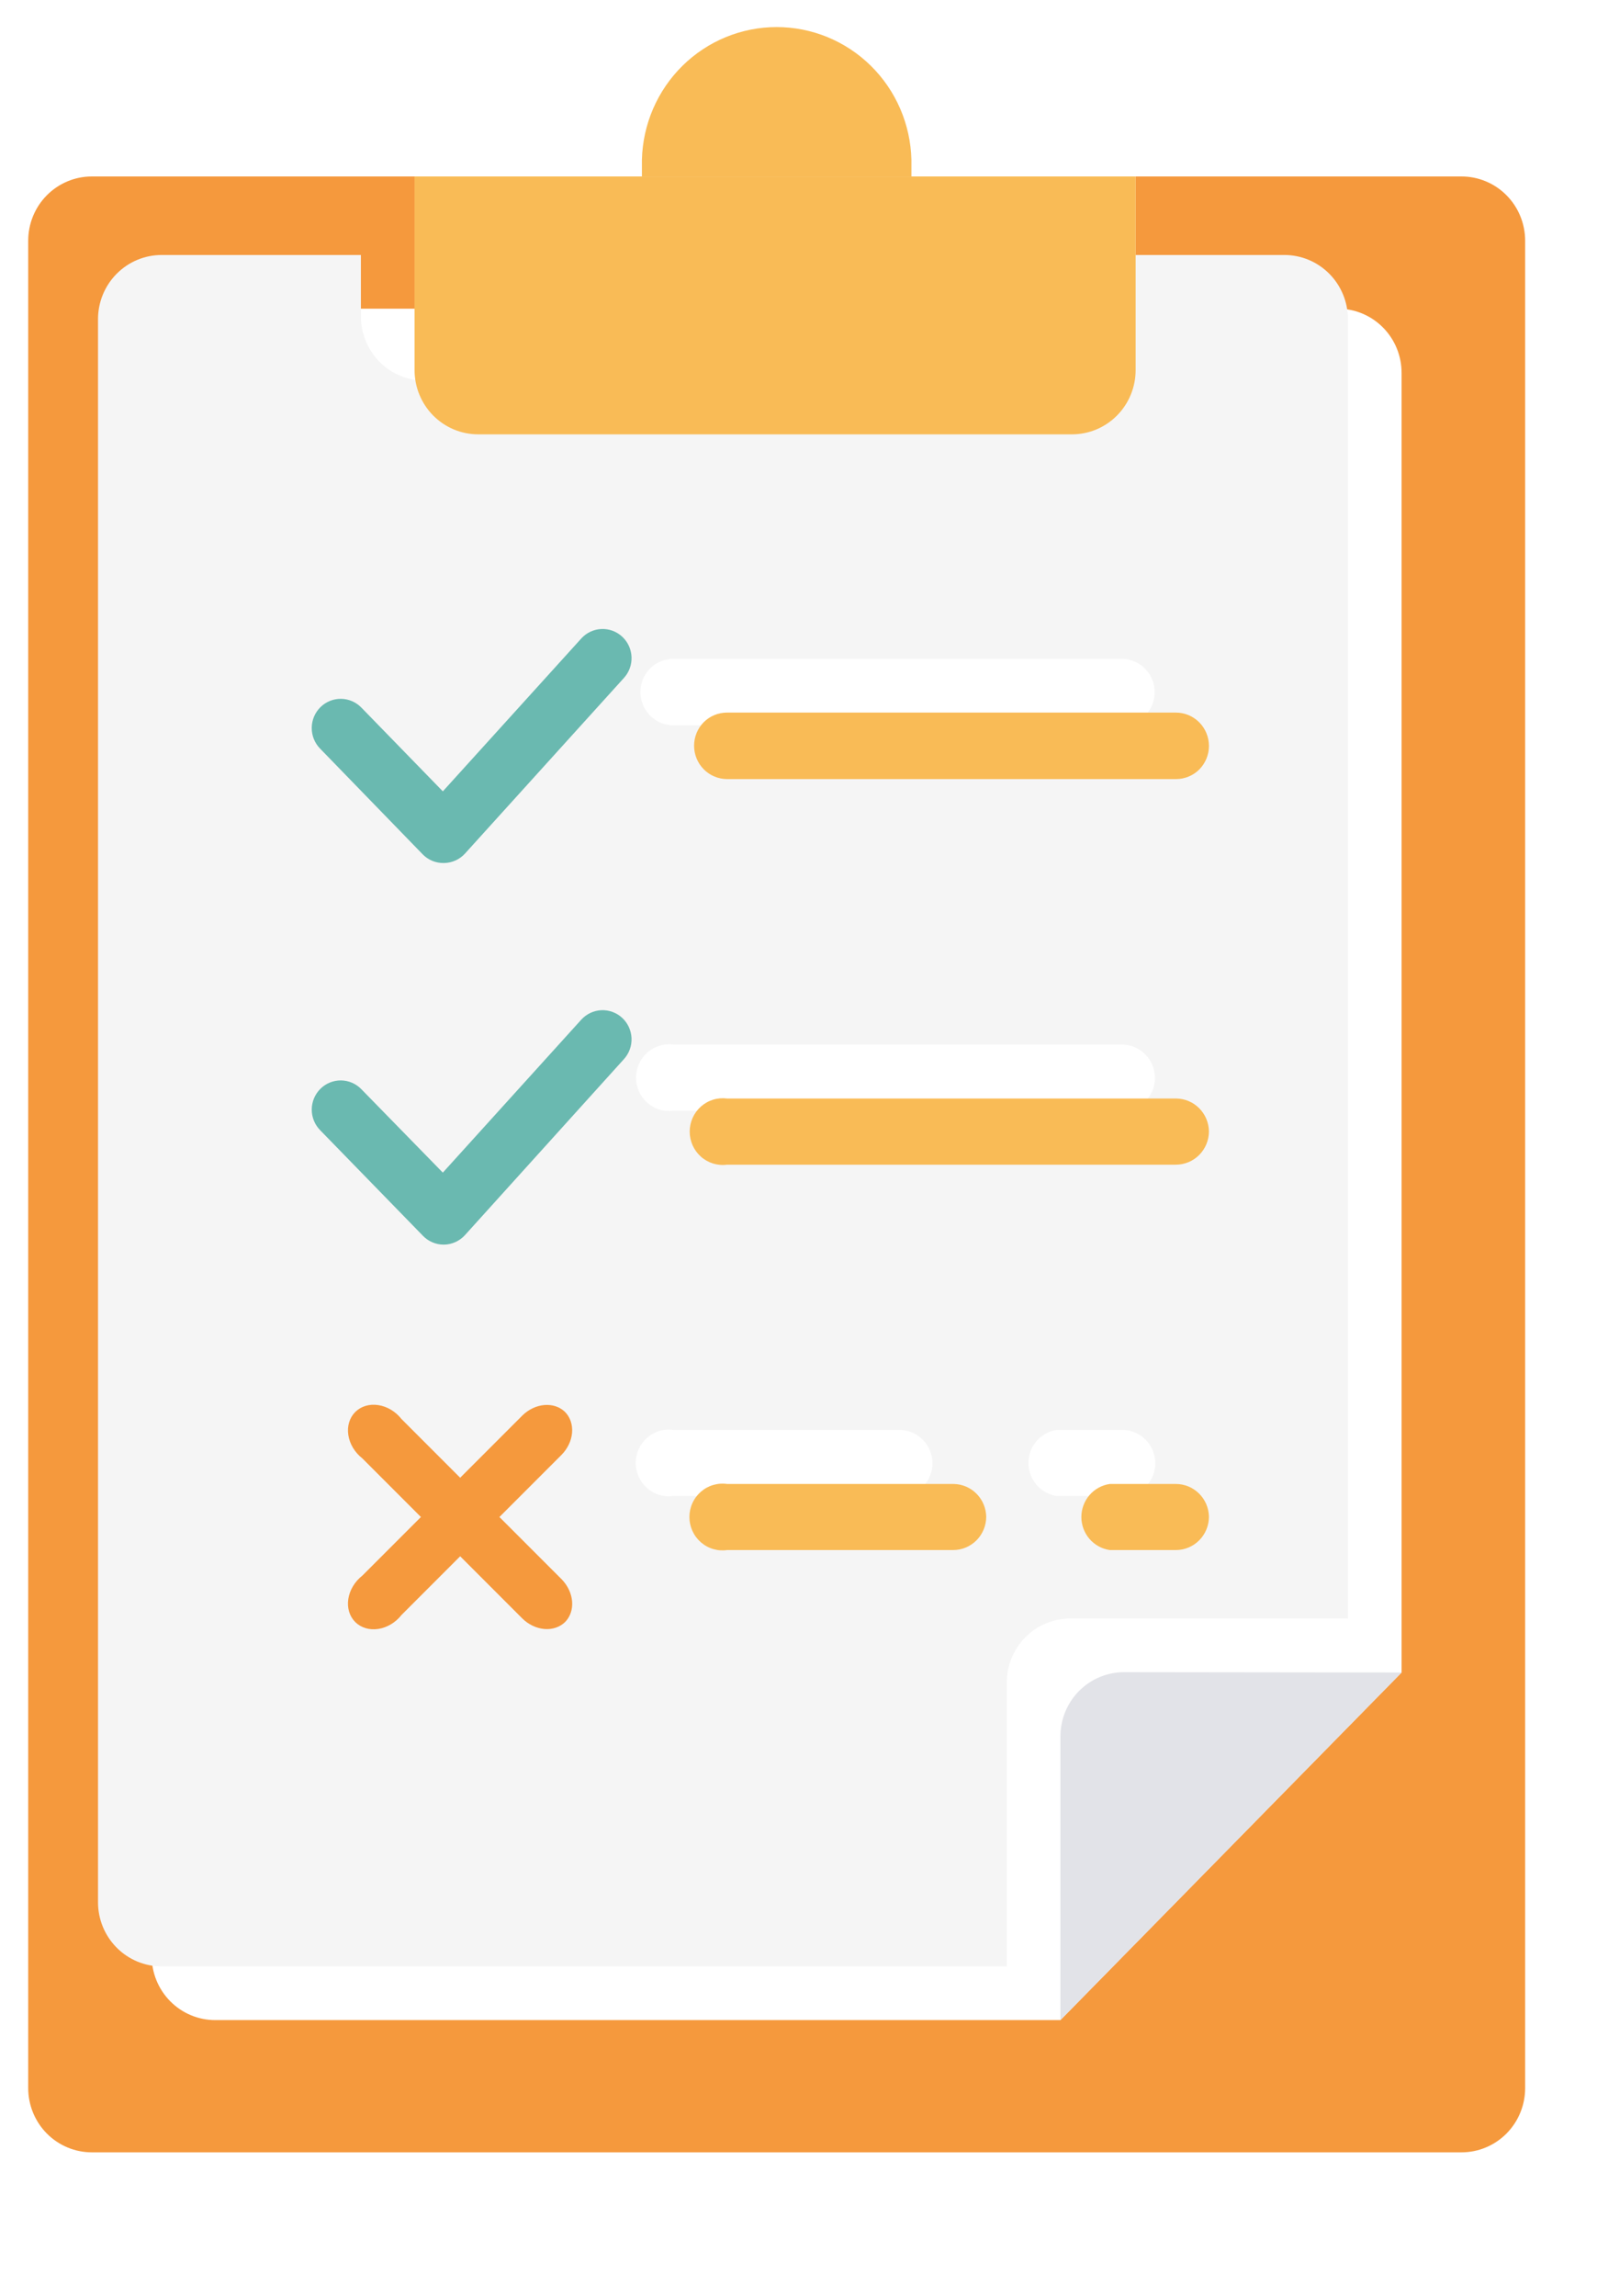
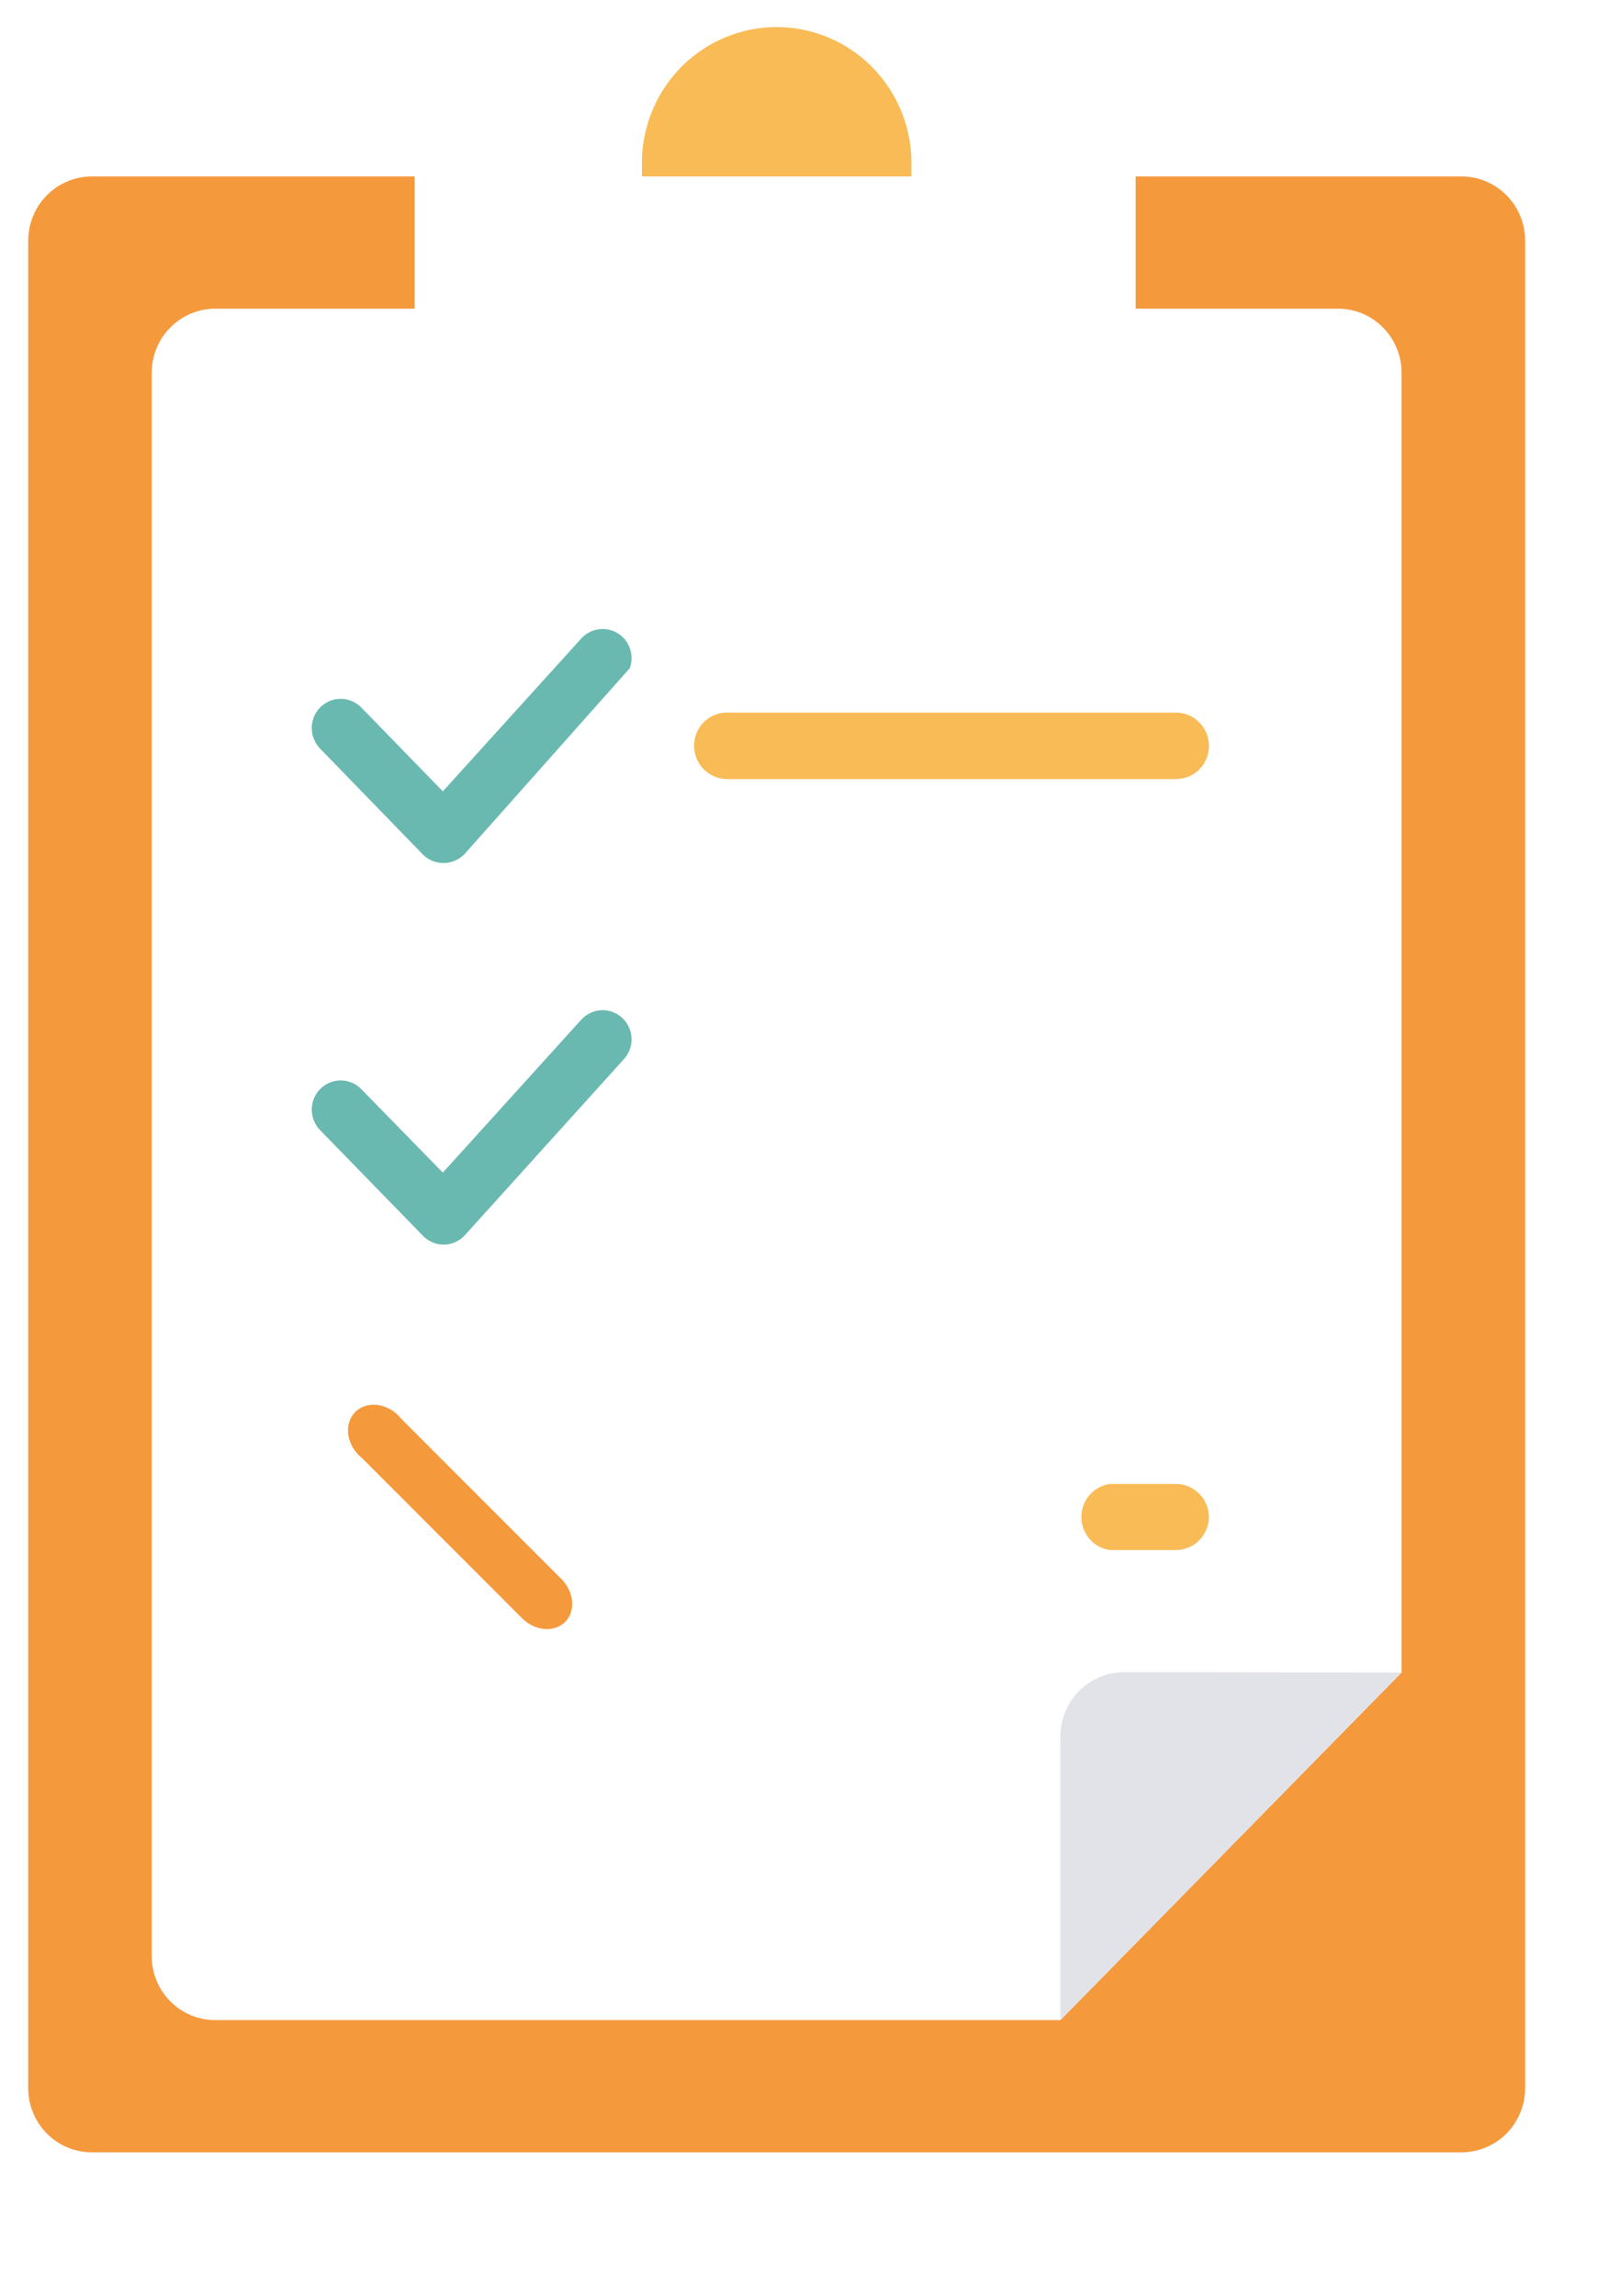
<svg xmlns="http://www.w3.org/2000/svg" width="119" height="171" viewBox="0 0 119 171" fill="none">
  <g filter="url(#filter0_d_4_8353)">
    <path d="M118.646 27.924V165.497C118.646 166.766 118.146 167.983 117.257 168.88C116.368 169.777 115.161 170.281 113.904 170.281H11.843C10.586 170.281 9.38 169.777 8.49 168.88C7.601 167.983 7.102 166.766 7.102 165.497V27.924C7.102 26.656 7.601 25.439 8.49 24.542C9.38 23.645 10.586 23.141 11.843 23.141H35.891V32.988H21.044C19.786 32.988 18.58 33.492 17.691 34.389C16.802 35.286 16.302 36.503 16.302 37.772V155.65C16.301 156.278 16.423 156.9 16.661 157.481C16.899 158.062 17.248 158.59 17.689 159.034C18.13 159.479 18.652 159.831 19.228 160.071C19.804 160.311 20.421 160.434 21.044 160.433H84.018L109.439 134.55V37.772C109.44 37.144 109.318 36.522 109.08 35.942C108.843 35.361 108.494 34.834 108.054 34.39C107.614 33.945 107.092 33.593 106.517 33.352C105.942 33.112 105.326 32.988 104.703 32.988H89.622V23.141H113.879C114.504 23.137 115.123 23.259 115.701 23.498C116.28 23.736 116.805 24.088 117.248 24.533C117.691 24.977 118.043 25.506 118.282 26.088C118.522 26.67 118.646 27.294 118.646 27.924Z" fill="#F5993D" />
    <path d="M72.914 21.898V23.141H52.832V21.898C52.897 19.255 53.983 16.742 55.859 14.895C57.735 13.049 60.252 12.016 62.873 12.016C65.494 12.016 68.011 13.049 69.887 14.895C71.763 16.742 72.849 19.255 72.914 21.898Z" fill="#F9BB56" />
    <path d="M109.439 134.55L84.018 160.433V139.309C84.017 138.681 84.139 138.059 84.376 137.479C84.614 136.899 84.963 136.371 85.403 135.927C85.842 135.483 86.365 135.13 86.94 134.89C87.514 134.649 88.131 134.525 88.753 134.525L109.439 134.55Z" fill="#E2E3E8" />
    <g filter="url(#filter1_d_4_8353)">
-       <path d="M104.704 32.988H89.623V37.56C89.623 38.189 89.5 38.811 89.262 39.391C89.023 39.972 88.674 40.499 88.234 40.943C87.793 41.388 87.271 41.74 86.695 41.98C86.12 42.221 85.504 42.344 84.881 42.344H40.634C40.011 42.344 39.395 42.221 38.819 41.98C38.244 41.74 37.721 41.388 37.281 40.943C36.841 40.499 36.491 39.972 36.253 39.391C36.015 38.811 35.892 38.189 35.892 37.56V32.988H21.045C19.787 32.988 18.581 33.492 17.692 34.389C16.802 35.286 16.303 36.503 16.303 37.772V155.649C16.302 156.278 16.424 156.9 16.662 157.481C16.9 158.062 17.249 158.589 17.69 159.034C18.13 159.478 18.653 159.831 19.229 160.071C19.805 160.311 20.422 160.434 21.045 160.433H84.019V139.309C84.018 138.681 84.14 138.059 84.377 137.479C84.615 136.899 84.964 136.371 85.403 135.927C85.843 135.483 86.366 135.13 86.941 134.89C87.516 134.649 88.132 134.525 88.754 134.525H109.44V37.772C109.441 37.144 109.319 36.522 109.081 35.941C108.844 35.361 108.495 34.834 108.055 34.389C107.615 33.945 107.093 33.593 106.518 33.352C105.943 33.112 105.327 32.988 104.704 32.988ZM77.774 124.684C77.548 124.913 77.28 125.095 76.984 125.219C76.688 125.343 76.37 125.406 76.05 125.405H59.182C58.833 125.455 58.477 125.429 58.139 125.328C57.8 125.228 57.487 125.055 57.221 124.822C56.954 124.588 56.74 124.3 56.594 123.976C56.447 123.652 56.372 123.301 56.372 122.945C56.372 122.589 56.447 122.237 56.594 121.913C56.74 121.589 56.954 121.301 57.221 121.067C57.487 120.834 57.8 120.661 58.139 120.561C58.477 120.46 58.833 120.434 59.182 120.484H76.075C76.552 120.496 77.015 120.647 77.409 120.919C77.803 121.191 78.11 121.573 78.292 122.018C78.475 122.463 78.526 122.951 78.438 123.425C78.35 123.898 78.128 124.336 77.799 124.684H77.774ZM94.401 124.684C93.943 125.143 93.323 125.402 92.677 125.405H87.751C87.163 125.32 86.626 125.025 86.237 124.573C85.849 124.121 85.635 123.543 85.635 122.945C85.635 122.346 85.849 121.768 86.237 121.316C86.626 120.864 87.163 120.569 87.751 120.484H92.677C93.154 120.496 93.618 120.647 94.012 120.919C94.405 121.191 94.712 121.573 94.895 122.018C95.078 122.463 95.128 122.951 95.041 123.425C94.953 123.898 94.731 124.336 94.401 124.684ZM94.401 95.993C93.943 96.452 93.323 96.711 92.677 96.714H59.182C58.835 96.76 58.481 96.732 58.145 96.629C57.809 96.527 57.499 96.353 57.235 96.12C56.971 95.887 56.759 95.599 56.614 95.277C56.469 94.954 56.394 94.604 56.394 94.25C56.394 93.896 56.469 93.546 56.614 93.224C56.759 92.901 56.971 92.614 57.235 92.38C57.499 92.147 57.809 91.974 58.145 91.871C58.481 91.769 58.835 91.74 59.182 91.787H92.646C93.125 91.797 93.59 91.948 93.985 92.22C94.38 92.493 94.688 92.876 94.87 93.322C95.053 93.768 95.103 94.258 95.015 94.732C94.926 95.207 94.702 95.645 94.371 95.993H94.401ZM94.401 67.296C93.943 67.755 93.323 68.013 92.677 68.016H59.182C58.529 68.016 57.903 67.754 57.441 67.288C56.979 66.822 56.719 66.19 56.719 65.531C56.72 64.877 56.977 64.25 57.434 63.785C57.894 63.325 58.516 63.066 59.164 63.065H92.628C93.106 63.075 93.571 63.225 93.966 63.498C94.361 63.77 94.669 64.153 94.852 64.599C95.035 65.045 95.085 65.536 94.996 66.01C94.907 66.484 94.684 66.922 94.352 67.271L94.401 67.296Z" fill="#F5F5F5" />
-     </g>
-     <path d="M89.621 23.141V37.561C89.621 38.189 89.499 38.811 89.26 39.392C89.022 39.972 88.673 40.499 88.232 40.944C87.792 41.388 87.269 41.74 86.694 41.981C86.119 42.221 85.502 42.345 84.879 42.345H40.633C40.01 42.345 39.393 42.221 38.818 41.981C38.242 41.74 37.72 41.388 37.279 40.944C36.839 40.499 36.49 39.972 36.252 39.392C36.013 38.811 35.891 38.189 35.891 37.561V23.141H89.621Z" fill="#F9BB56" />
+       </g>
    <path d="M95.085 65.556C95.082 66.208 94.825 66.833 94.37 67.296C93.911 67.755 93.292 68.014 92.646 68.017H59.182C58.529 68.017 57.902 67.755 57.44 67.289C56.978 66.823 56.719 66.191 56.719 65.531C56.72 64.877 56.977 64.25 57.433 63.786C57.893 63.325 58.515 63.066 59.164 63.065H92.627C92.951 63.066 93.271 63.131 93.57 63.257C93.868 63.382 94.139 63.566 94.367 63.797C94.596 64.029 94.776 64.303 94.899 64.605C95.022 64.907 95.085 65.23 95.085 65.556Z" fill="#F9BB56" />
-     <path d="M95.084 94.247C95.084 94.906 94.824 95.538 94.362 96.004C93.9 96.47 93.273 96.732 92.62 96.732H59.181C58.833 96.779 58.479 96.75 58.143 96.648C57.807 96.545 57.497 96.372 57.233 96.138C56.969 95.905 56.758 95.618 56.612 95.295C56.468 94.973 56.393 94.623 56.393 94.269C56.393 93.915 56.468 93.565 56.612 93.242C56.758 92.92 56.969 92.632 57.233 92.399C57.497 92.166 57.807 91.992 58.143 91.89C58.479 91.787 58.833 91.759 59.181 91.805H92.645C93.287 91.812 93.9 92.07 94.356 92.526C94.811 92.983 95.072 93.6 95.084 94.247Z" fill="#F9BB56" />
-     <path d="M78.488 122.945C78.488 123.604 78.228 124.236 77.766 124.702C77.305 125.168 76.678 125.43 76.025 125.43H59.182C58.833 125.48 58.477 125.454 58.138 125.353C57.8 125.253 57.487 125.08 57.22 124.847C56.954 124.613 56.74 124.325 56.593 124.001C56.447 123.677 56.371 123.326 56.371 122.97C56.371 122.614 56.447 122.262 56.593 121.938C56.74 121.614 56.954 121.326 57.22 121.092C57.487 120.859 57.8 120.686 58.138 120.586C58.477 120.485 58.833 120.459 59.182 120.509H76.074C76.71 120.522 77.317 120.783 77.767 121.237C78.217 121.691 78.475 122.303 78.488 122.945Z" fill="#F9BB56" />
-     <path d="M47.093 115.135C47.485 115.527 47.677 116.086 47.628 116.69C47.578 117.294 47.291 117.892 46.829 118.354L34.919 130.264C34.702 130.541 34.435 130.777 34.136 130.956C33.837 131.136 33.513 131.255 33.185 131.304C32.858 131.354 32.536 131.334 32.24 131.245C31.944 131.156 31.681 131.001 31.469 130.789C31.258 130.578 31.102 130.315 31.013 130.019C30.924 129.723 30.904 129.4 30.954 129.073C31.004 128.746 31.122 128.422 31.302 128.123C31.481 127.824 31.718 127.556 31.994 127.339L43.939 115.395C44.396 114.952 44.98 114.678 45.569 114.63C46.157 114.582 46.703 114.763 47.093 115.135Z" fill="#F5993D" />
    <path d="M47.124 130.774C46.732 131.166 46.173 131.358 45.569 131.309C44.966 131.259 44.367 130.972 43.905 130.51L31.996 118.6C31.719 118.383 31.483 118.116 31.303 117.817C31.123 117.517 31.005 117.193 30.955 116.866C30.905 116.539 30.925 116.217 31.014 115.921C31.103 115.625 31.259 115.362 31.47 115.15C31.682 114.939 31.945 114.783 32.241 114.694C32.537 114.605 32.859 114.585 33.187 114.635C33.514 114.685 33.838 114.803 34.137 114.983C34.436 115.162 34.703 115.399 34.92 115.675L46.865 127.62C47.307 128.077 47.581 128.661 47.63 129.249C47.678 129.837 47.497 130.384 47.124 130.774Z" fill="#F5993D" />
    <path d="M95.084 122.945C95.084 123.604 94.824 124.236 94.362 124.702C93.9 125.168 93.274 125.43 92.621 125.43H87.694C87.107 125.345 86.57 125.05 86.181 124.598C85.792 124.146 85.578 123.568 85.578 122.97C85.578 122.371 85.792 121.793 86.181 121.341C86.57 120.889 87.107 120.594 87.694 120.509H92.621C93.265 120.509 93.885 120.764 94.345 121.22C94.806 121.675 95.071 122.294 95.084 122.945Z" fill="#F9BB56" />
    <path d="M38.053 102.685C37.767 102.684 37.484 102.626 37.221 102.514C36.958 102.402 36.719 102.238 36.519 102.032L28.846 94.154C28.648 93.95 28.492 93.709 28.386 93.444C28.28 93.179 28.227 92.896 28.23 92.61C28.233 92.325 28.292 92.042 28.403 91.779C28.514 91.517 28.675 91.279 28.877 91.079C29.079 90.879 29.319 90.721 29.581 90.615C29.844 90.508 30.125 90.454 30.408 90.457C30.691 90.46 30.97 90.519 31.231 90.631C31.491 90.743 31.727 90.906 31.925 91.11L37.997 97.323L48.312 85.934C48.503 85.724 48.733 85.553 48.99 85.431C49.246 85.31 49.524 85.241 49.806 85.228C50.089 85.215 50.372 85.259 50.638 85.356C50.904 85.453 51.149 85.602 51.358 85.795C51.567 85.987 51.736 86.219 51.856 86.478C51.976 86.737 52.045 87.017 52.058 87.302C52.071 87.587 52.028 87.872 51.931 88.141C51.835 88.409 51.687 88.656 51.496 88.867L39.648 101.976C39.45 102.194 39.211 102.369 38.944 102.491C38.677 102.613 38.389 102.679 38.096 102.685H38.053Z" fill="#6AB9B0" />
-     <path d="M38.053 74.267C37.77 74.271 37.488 74.218 37.225 74.111C36.962 74.004 36.722 73.846 36.52 73.645L28.847 65.743C28.446 65.331 28.223 64.775 28.229 64.198C28.234 63.62 28.466 63.069 28.874 62.664C29.283 62.26 29.834 62.035 30.406 62.041C30.978 62.046 31.525 62.28 31.926 62.692L37.998 68.93L48.313 57.548C48.698 57.122 49.236 56.868 49.807 56.842C50.09 56.829 50.372 56.872 50.638 56.969C50.904 57.066 51.149 57.215 51.358 57.408C51.567 57.6 51.737 57.833 51.857 58.091C51.977 58.35 52.045 58.63 52.058 58.915C52.071 59.2 52.028 59.486 51.932 59.754C51.835 60.023 51.688 60.269 51.497 60.48L39.648 73.565C39.45 73.782 39.211 73.956 38.944 74.077C38.677 74.197 38.389 74.262 38.096 74.267H38.053Z" fill="#6AB9B0" />
+     <path d="M38.053 74.267C37.77 74.271 37.488 74.218 37.225 74.111C36.962 74.004 36.722 73.846 36.52 73.645L28.847 65.743C28.446 65.331 28.223 64.775 28.229 64.198C28.234 63.62 28.466 63.069 28.874 62.664C29.283 62.26 29.834 62.035 30.406 62.041C30.978 62.046 31.525 62.28 31.926 62.692L37.998 68.93L48.313 57.548C48.698 57.122 49.236 56.868 49.807 56.842C50.09 56.829 50.372 56.872 50.638 56.969C50.904 57.066 51.149 57.215 51.358 57.408C51.567 57.6 51.737 57.833 51.857 58.091C51.977 58.35 52.045 58.63 52.058 58.915C52.071 59.2 52.028 59.486 51.932 59.754L39.648 73.565C39.45 73.782 39.211 73.956 38.944 74.077C38.677 74.197 38.389 74.262 38.096 74.267H38.053Z" fill="#6AB9B0" />
  </g>
  <defs>
    <filter id="filter0_d_4_8353" x="0.102" y="0.016" width="118.544" height="170.265" filterUnits="userSpaceOnUse" color-interpolation-filters="sRGB">
      <feFlood flood-opacity="0" result="BackgroundImageFix" />
      <feColorMatrix in="SourceAlpha" type="matrix" values="0 0 0 0 0 0 0 0 0 0 0 0 0 0 0 0 0 0 127 0" result="hardAlpha" />
      <feOffset dx="-5" dy="-10" />
      <feGaussianBlur stdDeviation="1" />
      <feComposite in2="hardAlpha" operator="out" />
      <feColorMatrix type="matrix" values="0 0 0 0 0 0 0 0 0 0 0 0 0 0 0 0 0 0 0.2 0" />
      <feBlend mode="normal" in2="BackgroundImageFix" result="effect1_dropShadow_4_8353" />
      <feBlend mode="normal" in="SourceGraphic" in2="effect1_dropShadow_4_8353" result="shape" />
    </filter>
    <filter id="filter1_d_4_8353" x="10.303" y="26.988" width="99.137" height="133.445" filterUnits="userSpaceOnUse" color-interpolation-filters="sRGB">
      <feFlood flood-opacity="0" result="BackgroundImageFix" />
      <feColorMatrix in="SourceAlpha" type="matrix" values="0 0 0 0 0 0 0 0 0 0 0 0 0 0 0 0 0 0 127 0" result="hardAlpha" />
      <feOffset dx="-4" dy="-4" />
      <feGaussianBlur stdDeviation="1" />
      <feComposite in2="hardAlpha" operator="out" />
      <feColorMatrix type="matrix" values="0 0 0 0 0 0 0 0 0 0 0 0 0 0 0 0 0 0 0.2 0" />
      <feBlend mode="normal" in2="BackgroundImageFix" result="effect1_dropShadow_4_8353" />
      <feBlend mode="normal" in="SourceGraphic" in2="effect1_dropShadow_4_8353" result="shape" />
    </filter>
  </defs>
</svg>